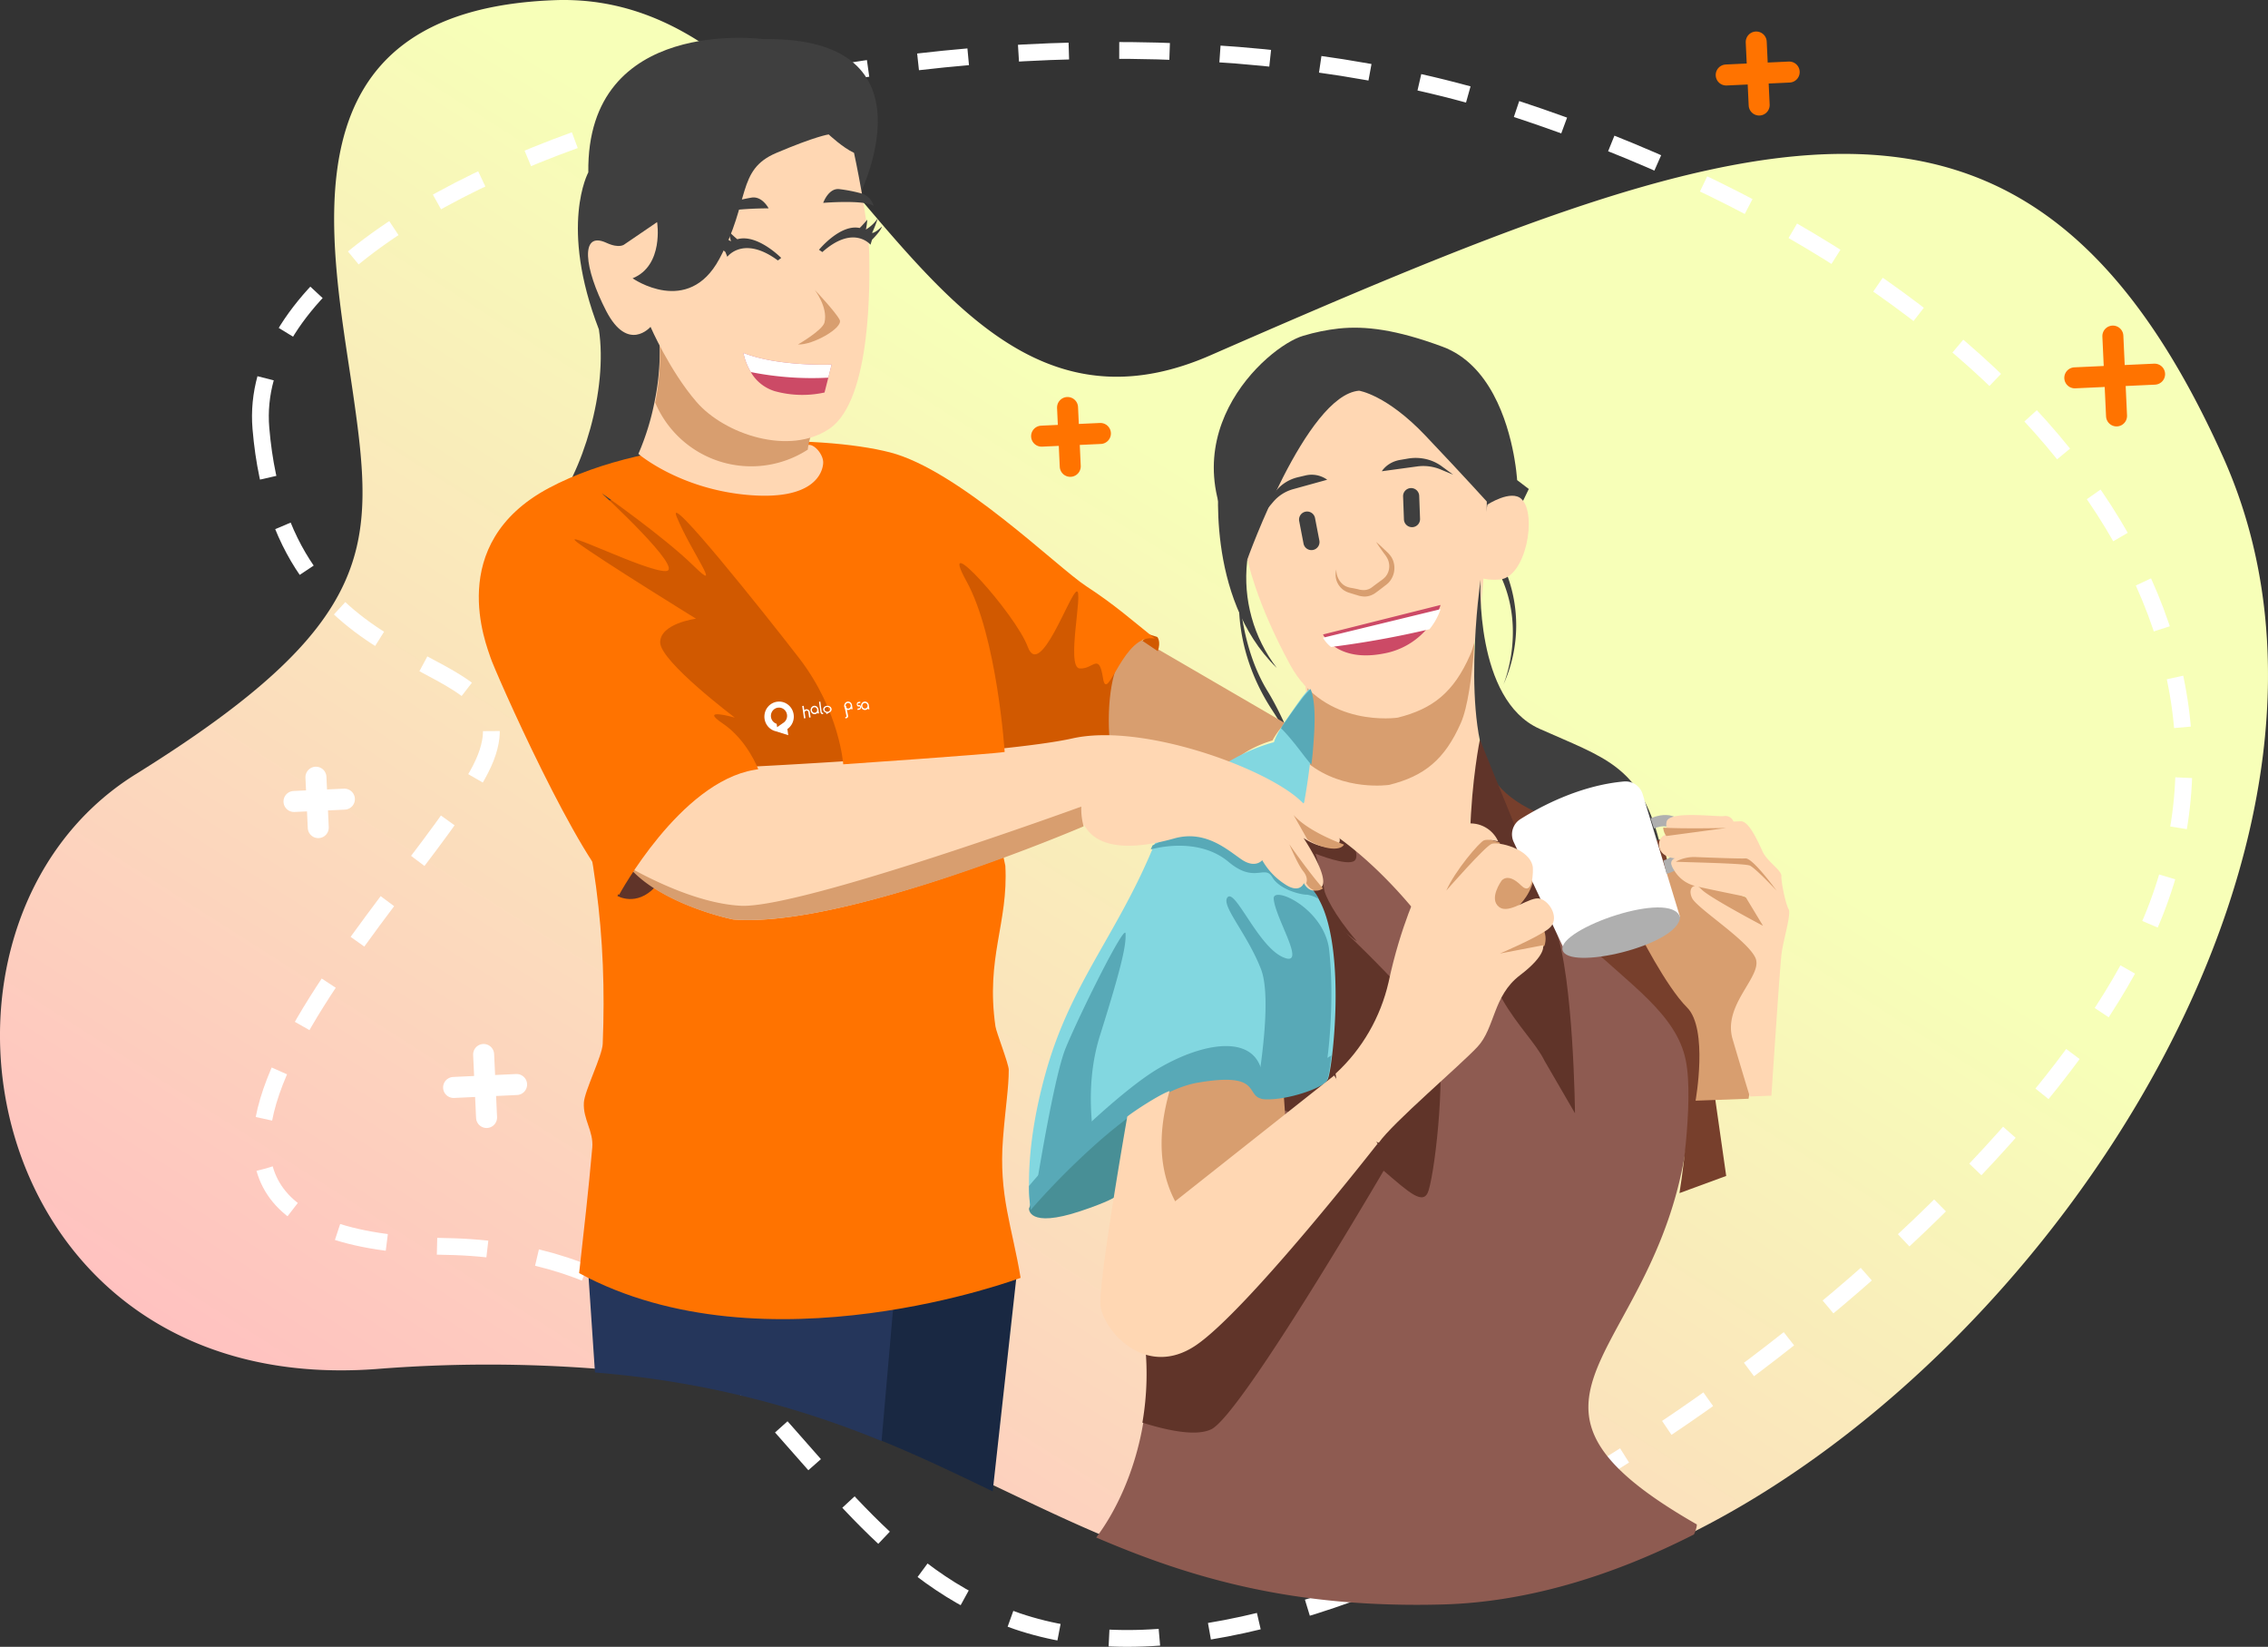
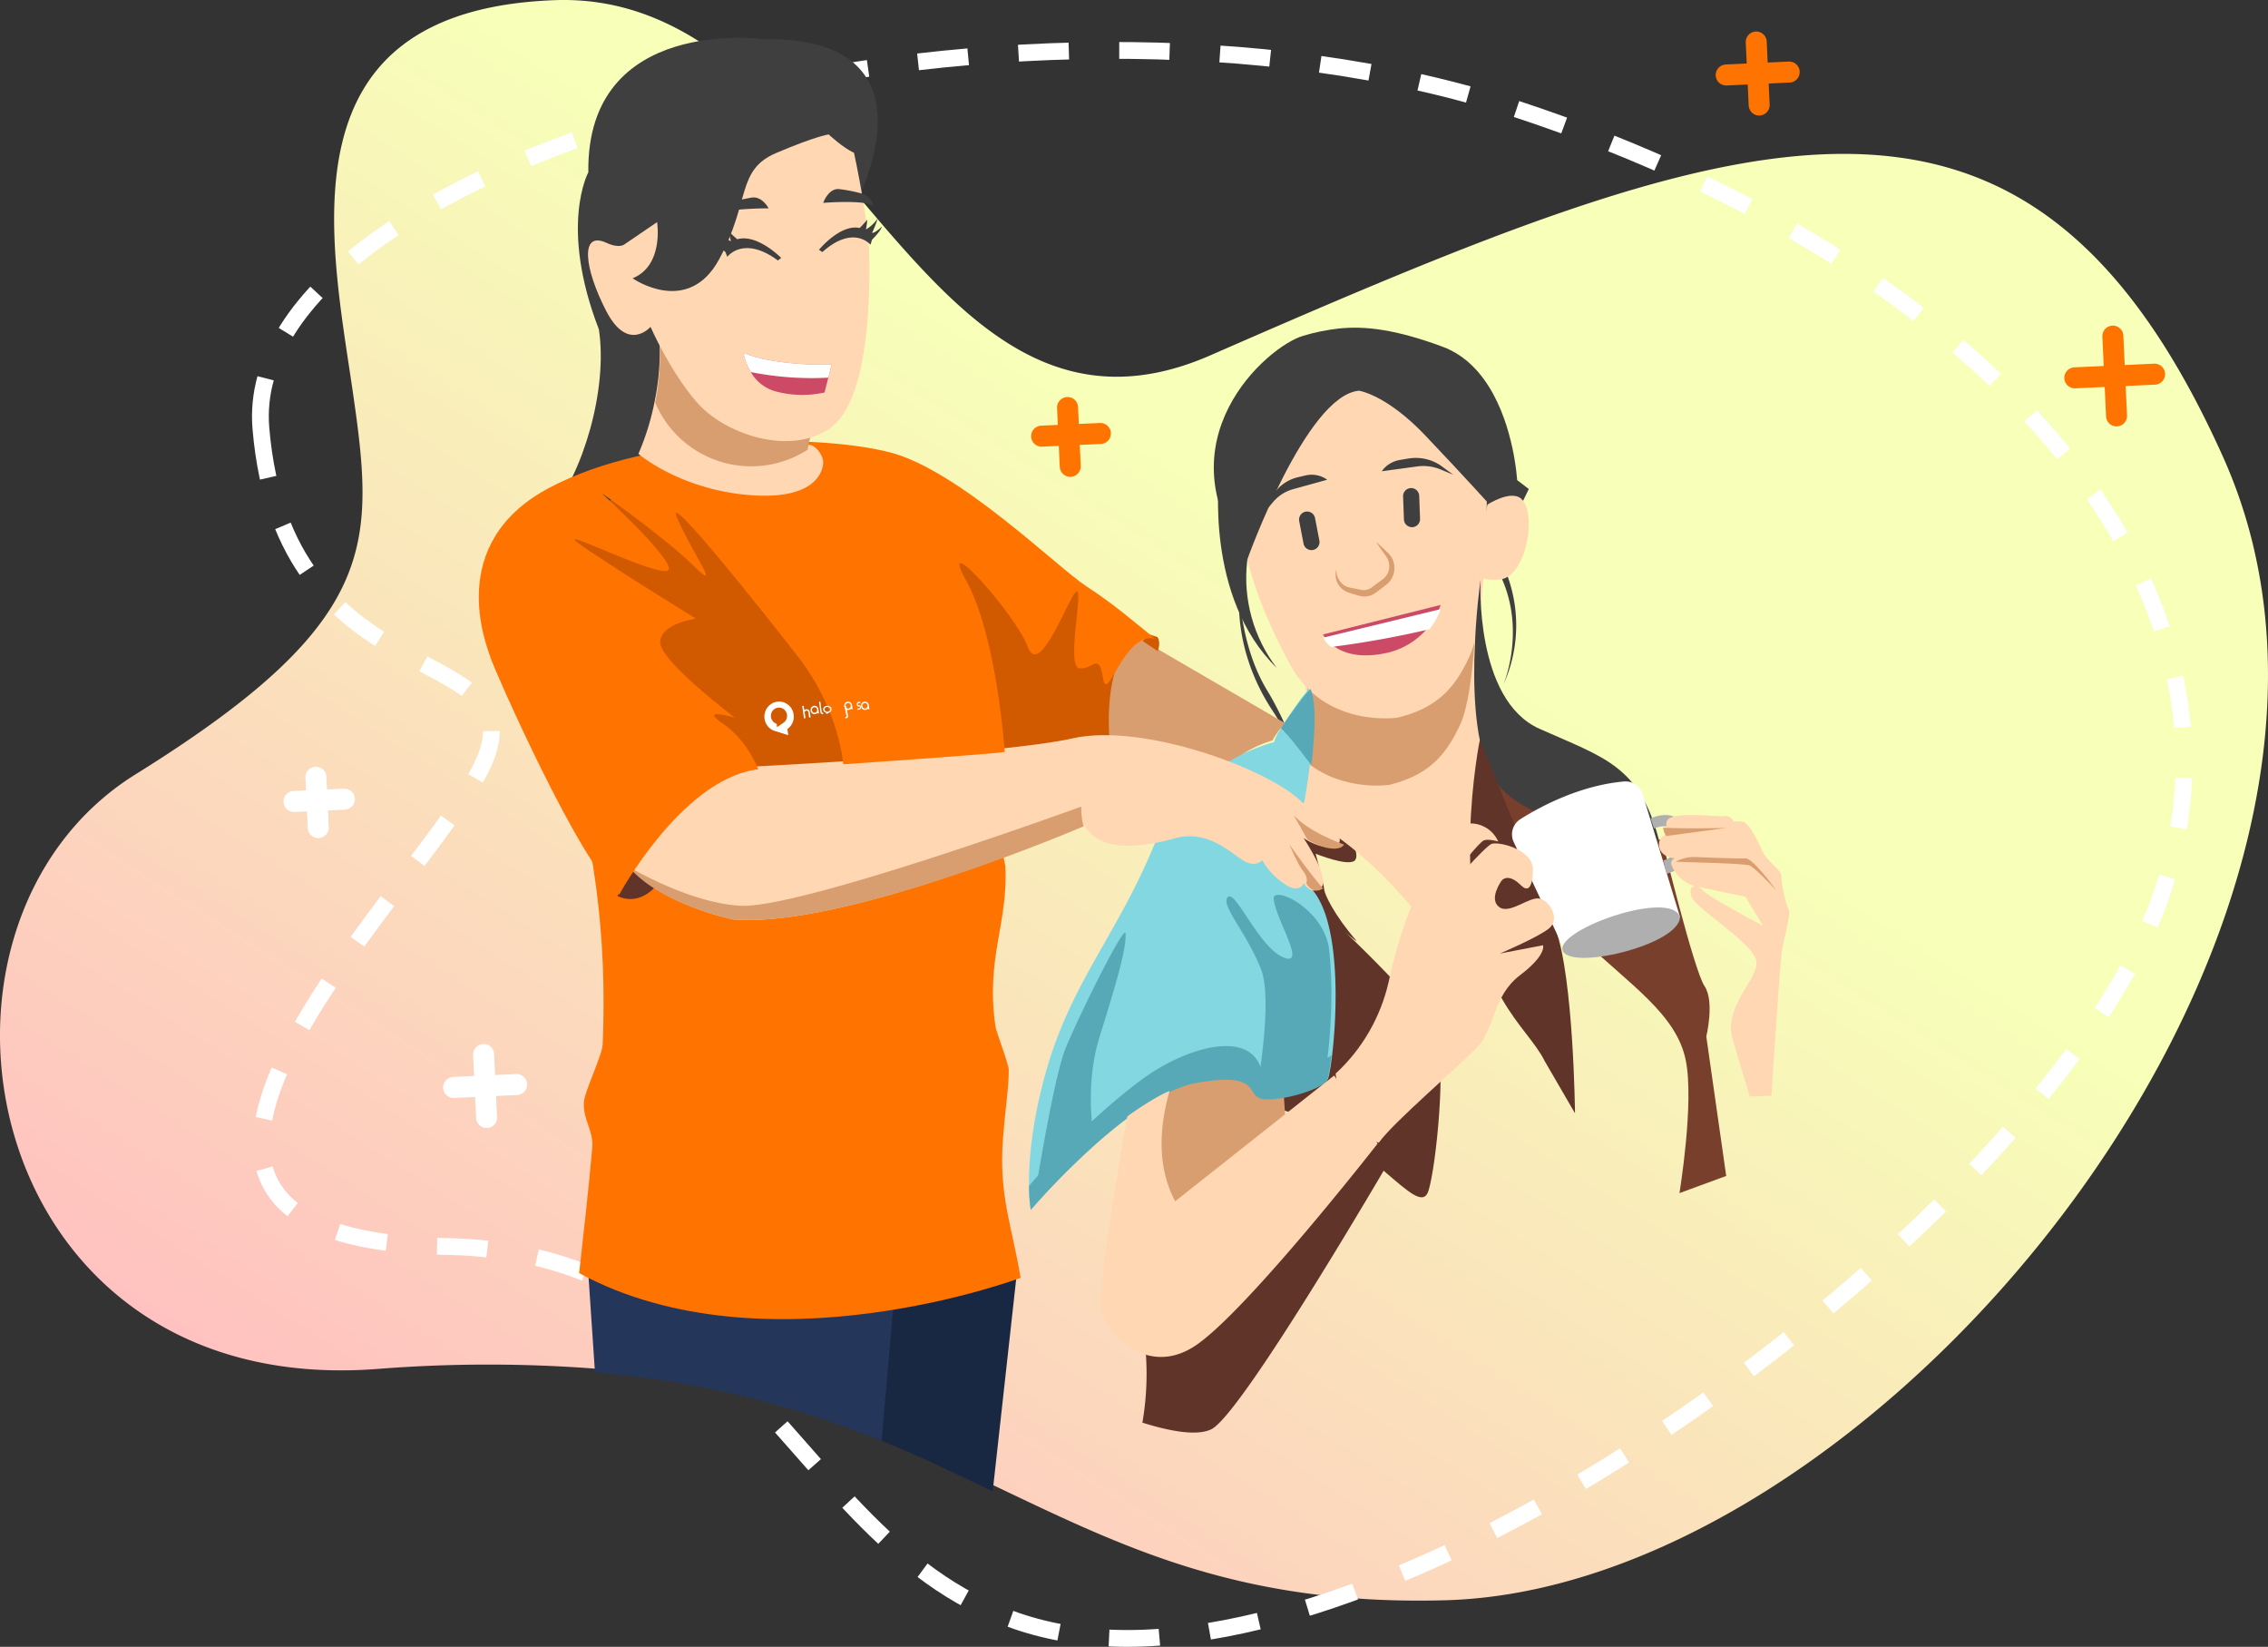
<svg xmlns="http://www.w3.org/2000/svg" width="540" height="392" viewBox="0 0 540 392">
  <rect x="0" y="0" width="540" height="392" fill="#333333" stroke="none" />
  <defs>
    <linearGradient id="a" x1="12.249%" x2="60.703%" y1="87.327%" y2="38.063%">
      <stop offset="0%" stop-color="#FFC0C0" />
      <stop offset="100%" stop-color="#F7FFB8" />
    </linearGradient>
  </defs>
  <g fill="none" fill-rule="evenodd">
    <path fill="url(#a)" fill-rule="nonzero" d="M403.968 364.27c-19.91 10.113-40.29 16.102-59.814 16.642-35.713.98-60.316-6.3-82.8-15.911-8.196-3.5-16.104-7.311-24.18-11.155-8.523-4.047-17.23-8.135-26.625-11.906-.991-.397-1.99-.793-3.006-1.188a227.29 227.29 0 0 0-65.077-14.912 336.096 336.096 0 0 0-52.992.043c-94.858 6.951-114.926-105.676-57.17-141.588 57.747-35.91 57.025-54.183 51.734-90.767C78.747 56.945 66.485 2.477 132.048.04c12.886-.475 23.966 3.28 33.926 9.511 9.765 6.096 18.452 14.563 26.707 23.723 3.655 4.038 7.205 8.206 10.746 12.366v.008c.428.496.856 1 1.285 1.504.288.344.585.695.889 1.046v.008c.37.435.725.855 1.096 1.29.831.977 1.666 1.954 2.503 2.931.033.046.074.092.116.145C231.09 77.981 253 99.96 288.18 84.582c126.527-55.318 194.08-80.638 241.15 24.26 39.809 88.733-38.393 211.288-125.363 255.428z" />
    <path stroke="#FFF" stroke-dasharray="12.001" stroke-width="4" d="M62.117 101.928c-5.426-64.75 178.657-115.545 298.85-76.016 119.473 39.293 185.534 122.57 148.96 198.444-32.393 67.205-156.63 162.568-237.804 165.574-81.173 3.006-80.587-91.783-165.82-93.225-99.273-1.68-1.314-88.91 9.344-116.327 10.96-28.194-48.104-13.7-53.53-78.45z" />
-     <path fill="#8E5B51" fill-rule="nonzero" d="M403.992 362.855s.133.642-.667 2.39c-19.871 10.128-40.208 16.126-59.693 16.666-35.64.982-60.194-6.31-82.632-15.934 4.641-6.11 9.226-15.68 11.178-27.154a68.283 68.283 0 0 0 .856-16.04 67.94 67.94 0 0 0-.389-4.133c-.599-5.605-.365-11.27.694-16.806a104.662 104.662 0 0 1 4.475-16.623c.284-.815.57-1.606.863-2.382a138.9 138.9 0 0 1 8.226-18.079l1.22-7.63.646-4.023.664-4.188 4.672-29.192.625-3.942 1.24-7.734.409-2.57 1.386-8.678.468-.112 10.05-2.478 1.239-.306 2.61-.649L325.36 190l20.706 9.791 4.01 1.902.015.007 1.56.74 1.672.789 2.665 1.257 6.753 3.196.936.439 1.56.746.04.014.544.256.432.205 11.241 11.704 1.962 2.04 4.21 4.386 18.403 19.158c1.325 14.421-.03 26.323-2.662 36.388-10.982 42.066-44.084 51.999 4.584 79.837z" />
    <path fill="#603429" fill-rule="nonzero" d="M320.487 197.776s3.727 5.672 2.026 7.092-9.262-1.646-9.262-1.646 1.91 7.067 2.062 8.658c.09.932 2.21 5.758 7.6 11.985.917 1.059-5.785-4.47-5.304-3.964 1.16 1.22-4.872-5.485-4.872-5.485l-8.737-15.1 3.107-3.316 13.38 1.776z" />
    <path fill="#FFD7B3" fill-rule="nonzero" d="M360 219.24l-20.65.76s-.591-.82-1.676-2.18a112.698 112.698 0 0 0-7.96-8.912c-5.4-5.442-12.673-11.594-20.714-15.232 0 0 1.428-3.655 2.025-11.835.507-6.785.44-16.68-1.467-30.187L350.627 142s.033 4.727.301 11.963c.646 17.614 2.687 50.085 9.072 65.277z" />
    <path fill="#D89E6F" fill-rule="nonzero" d="M350.701 142s.033 4.707.299 11.913c-.56 7.087-1.519 14.416-3.18 18.183-3.835 8.713-8.73 12.662-17.068 14.733 0 0-10.758 1.628-19.298-5.155.502-6.756.436-16.609-1.454-30.06L350.701 142z" />
    <path fill="#3F3F3F" fill-rule="nonzero" d="M364 116.396l-3.368 6.95s-42.058 38.663-63.383 10.193c-21.324-28.47 4.428-51.145 13.064-53.616 2.76-.83 5.592-1.409 8.458-1.727l.016-.001c6.25-.652 13.569.217 24.677 4.333 11.245 4.166 15.422 17.612 16.932 25.606.07.397.14.77.201 1.137.182 1.051.312 1.979.404 2.744.172 1.42.219 2.265.219 2.265l2.78 2.116z" />
    <path fill="#773F2C" fill-rule="nonzero" d="M353 173s16.07 25.414 42.742 26.921c0 0 7.597 31.112 10.08 34.772 2.482 3.659.44 12.028.44 12.028L411 279.914 399.869 284s3.55-21.377 1.514-31.569C396.963 230.312 356.584 224.417 353 173z" />
    <path fill="#FFD7B3" fill-rule="nonzero" d="M323.582 93s6.556.945 15.809 10.695c9.252 9.75 14.609 15.687 14.609 15.687s-.127 27.792-3.987 36.56c-3.875 8.8-8.816 12.792-17.236 14.885 0 0-17.294 2.618-25.56-12.511-8.264-15.13-10.217-25.208-10.217-25.208S310.974 94.06 323.582 93z" />
    <path fill="#3F3F3F" fill-rule="nonzero" d="M352.504 138s-1.46 28.55 14.024 35.467c15.484 6.916 23.858 8.775 28.472 26.533 0 0-31.115-1.81-39.298-14.511-8.184-12.701-3.198-47.489-3.198-47.489z" />
    <path fill="#CC4A66" fill-rule="nonzero" d="M343 144a16.04 16.04 0 0 1-2.644 4.928 17.656 17.656 0 0 1-11.05 6.66c-6.57 1.25-10.379-.589-12.392-2.294a7.769 7.769 0 0 1-1.914-2.269L343 144z" />
    <path fill="#FFF" fill-rule="nonzero" d="M343 145a15.383 15.383 0 0 1-2.644 4.772A225.12 225.12 0 0 1 316.914 154a7.59 7.59 0 0 1-1.914-2.197L343 145z" />
    <path fill="#D89E6F" fill-rule="nonzero" d="M327.65 129c.863.73 1.676 1.51 2.492 2.287.448.398.843.86 1.175 1.371.333.56.55 1.189.637 1.845a5.112 5.112 0 0 1-1 3.793 4.187 4.187 0 0 1-.686.716c-.263.23-.454.356-.684.54l-1.325 1.017-.672.494a4.98 4.98 0 0 1-.83.502 4.405 4.405 0 0 1-1.872.435 5.849 5.849 0 0 1-1.78-.338c-.527-.148-1.05-.31-1.572-.478a5.228 5.228 0 0 1-1.646-.732 4.615 4.615 0 0 1-1.259-1.375 4.471 4.471 0 0 1-.452-3.53 4.575 4.575 0 0 0 1.053 3.052c.324.39.718.706 1.159.93.45.216.93.357 1.42.42.537.1 1.073.206 1.606.326.467.138.951.2 1.436.185a3.299 3.299 0 0 0 1.868-.712l.663-.509 1.345-.986c.413-.27.794-.592 1.135-.958a3.889 3.889 0 0 0 .912-2.668 4.097 4.097 0 0 0-.328-1.456 6.267 6.267 0 0 0-.85-1.345c-.663-.927-1.328-1.852-1.944-2.826z" />
    <path fill="#603429" fill-rule="nonzero" d="M352.359 176s-7.942 38.71 5.319 61.856c3.648 6.367 8.084 10.568 10.076 14.663L375 265s-.325-32.079-4.636-43.893c-4.312-11.815-15.898-39.628-18.005-45.107z" />
    <path fill="#3F3F3F" fill-rule="nonzero" d="M335.915 116.182a1.92 1.92 0 0 1 1.99 1.847l.2 5.415a1.92 1.92 0 1 1-3.836.142l-.201-5.415a1.92 1.92 0 0 1 1.847-1.989zM310.854 121.795a1.92 1.92 0 0 1 2.248 1.52l1.026 5.321a1.92 1.92 0 1 1-3.77.728l-1.025-5.32a1.92 1.92 0 0 1 1.52-2.25zM329 112.174l8.415-1.146a10.789 10.789 0 0 1 5.6.722L346 113l-2.755-2.026c-2.226-1.637-5.163-2.304-8.004-1.819l-1.901.325c-1.814.31-3.393 1.29-4.34 2.694zM358.073 135c3.951 8.885 3.9 19.159-.14 28 0 0 5.69-13.239-.933-26.49l1.073-1.51zM316 114.193l-8.131 2.25a9.543 9.543 0 0 0-4.736 3.038L301 122l1.572-3.231a9.592 9.592 0 0 1 6.413-5.161l1.867-.44a6.334 6.334 0 0 1 5.148 1.025z" />
    <path fill="#FFD7B3" fill-rule="nonzero" d="M354.155 120.107s5.618-3.648 8.085-1.344c3.834 3.58 1.098 18.762-5.246 19.192-5.9.4-5.994-2.01-5.994-2.01l3.155-15.838z" />
    <path fill="#3F3F3F" fill-rule="nonzero" d="M290.314 113s-3.616 29.112 13.686 46c-5.54-7.253-8.066-16.32-7.065-25.349 1.793-14.938-6.62-20.651-6.62-20.651z" />
    <path fill="#3F3F3F" fill-rule="nonzero" d="M295.143 141s-1.808 13.095 7.444 27.553A95.915 95.915 0 0 1 310 182s-4.197-11-8.164-17.436c-6.476-10.51-6.693-23.564-6.693-23.564z" />
-     <path fill="#D89E6F" fill-rule="nonzero" d="M361.397 215.83s3.922-3.538 3.89-8.197c-.009-1.399-8.063-6.527-8.063-6.527l-.163-.555-5.08-1.551s-10.727 13.399-10.976 15.509c-.249 2.11 8.918 15.491 8.918 15.491l15.233-2.602 2.589-2.328c.45-1.393.3-2.911-.415-4.187-1.194-2.319-5.933-5.054-5.933-5.054zM390 221.55s6.591 13.19 11.687 18.27c5.096 5.08 2.019 22.18 2.019 22.18l12.619-.463L421 231.353l-.587-15.79L397.51 206 390 221.55z" />
    <path fill="#603429" fill-rule="nonzero" d="M315.135 217s24.075 22.083 26.834 29.433c2.46 6.553-.022 30.975-1.826 36.928-2.306 7.606-14.06-13.397-35.706-19.428-3.342-.931 13.686-19.004 10.274-25.643-3.944-7.678.424-21.29.424-21.29z" />
    <path fill="#603429" fill-rule="nonzero" d="M332 274.297s-36.128 62.233-43.575 65.903c-3.536 1.746-10.3.365-16.425-1.565a68.024 68.024 0 0 0 .467-20.058 56.605 56.605 0 0 1 .692-16.71L327.983 270l4.017 4.297z" />
    <path fill="#FFF" fill-rule="nonzero" d="M361.98 194.995c4.68-2.952 14.096-8.034 24.684-8.979a4.265 4.265 0 0 1 4.446 3.02l8.89 29.208s-10.64-.48-27.561 7.756l-12.027-25.557a4.286 4.286 0 0 1 1.568-5.448z" />
    <path fill="#AFAFAF" fill-rule="nonzero" d="M372.026 226.061c1.02 5.216 27.774-1.016 27.974-7.762-2.053-6.65-28.955 2.745-27.974 7.762z" />
    <path fill="#FFD7B3" fill-rule="nonzero" d="M318 255.557c6.288-5.78 10.69-13.375 12.614-21.767 2.89-13.599 7.256-22.36 7.256-22.36s8.765-15.068 11.188-15.348c3.198-.488 6.327 1.236 7.67 4.226 0 0-2.369-.705-3.427-.269-1.058.437-6.863 7.202-8.936 11.941 0 0 9.232-10.563 10.797-11.118 1.565-.554 9.077 1.114 9.789 5.485.083.508.196 7.382-2.827 4.378-3.18-3.16-4.618-1.073-4.618-1.073s-3.106 4.264-.603 6.222c2.503 1.958 7.322-2.655 9.787-1.954 2.466.7 4.867 4.975 2.018 7.165-2.849 2.19-11.597 5.89-11.597 5.89l10.275-1.972s.96 2.246-5.499 7.15c-6.46 4.905-5.89 12.521-10.117 17.044-4.229 4.523-20.136 18.016-23.476 22.803 0 0-8.64-2.288-10.294-16.443z" />
    <path fill="#D15900" fill-rule="nonzero" d="M268.923 154.76l-4.854 23.582L238.134 183 223 128.627l17.025-.627 8.485 9.513 8.335 1.072L270 148.219z" />
    <path fill="#AFAFAF" fill-rule="nonzero" d="M393 194.803s7.039-3.42 8.645 3.853c1.026 4.642-.05 8.01-4.861 9.344l-.731-3.202s3.624-.575 2.95-5.182c-.674-4.608-5.184-2.4-5.184-2.4l-.819-2.413z" />
    <path fill="#FFD7B3" fill-rule="nonzero" d="M425.853 216.397c-.688-1.16-1.789-6.39-1.71-7.838.08-1.45-3.369-3.43-4.493-5.893-1.125-2.455-3.245-7.252-5.187-7.18l-1.733.066a2.044 2.044 0 0 0-2.289-1.297c-1.286.159-7.375-.593-10.975-.063-1.416.212-2.444.621-2.642 1.364a2.86 2.86 0 0 0-.097.754l.002.064c.039.742.29 1.458.72 2.059a3.246 3.246 0 0 0-1.7.751 1.282 1.282 0 0 0-.142.148 2.16 2.16 0 0 0-.434.696 2.606 2.606 0 0 0-.165.796 2.91 2.91 0 0 0 1.174 2.556c.218.17.456.313.708.424.181.092.369.17.561.232.447.147.91.239 1.38.272a1.18 1.18 0 0 0-.79.613c-.16.312-.178.68-.046 1.007v.008c.093.313.23.612.406.886l.173.278a8.051 8.051 0 0 0 5.025 3.786c-.956.036-1.495 1.258-.728 2.88 1.122 2.4 13.069 9.918 15.068 14.19 2.008 4.271-7.862 11.067-5.42 19.368 2.442 8.301 4.101 13.676 4.101 13.676l5.144-.193s2.004-30.501 2.407-33.74c.396-3.248 2.378-9.51 1.682-10.67zm-20.722-4.691a3.158 3.158 0 0 0-.802-.634c3.1.706 11.237 2.353 11.237 2.353l4.199 6.947c-.397-.207-12.973-6.847-14.634-8.666z" />
    <path fill="#D89E6F" fill-rule="nonzero" d="M264.131 175.18s-1.71-19.29 7.222-23.18L306 172.16a18.14 18.14 0 0 0-3.027 4.09s-7.901 2.15-10.42 6.75l-28.422-7.82zM399 205.106a9.11 9.11 0 0 1 4.722-1.099c3.809.152 10.713.408 11.87.322 1.612-.12 6.522 6.49 7.408 7.671 0 0-5.057-5.39-6.373-5.965-1.316-.576-16.763-.804-17.627-.93z" />
    <path fill="#192842" fill-rule="nonzero" d="M242 304l-5.644 51c-8.444-4.09-17.07-8.22-26.378-12.03-.982-.4-1.972-.8-2.978-1.2l4.097-29.94.549-4.03 1.39-.172 28.894-3.617c.008-.009.008 0 .008 0L242 304z" />
    <path fill="#25365B" fill-rule="nonzero" d="M213 307.455l-.01.136-.346 3.943L209.895 343a363.63 363.63 0 0 0-3.012-1.203 225.89 225.89 0 0 0-65.221-15.095l-1.504-22.333L140 302l73 5.455z" />
    <path fill="#82D7E0" fill-rule="nonzero" d="M317.222 250.743c-.39 3.48-.853 5.833-1.13 6.222-1.157 1.621-9.082 4.551-14.585 4.36-.584.001-1.16-.131-1.687-.386-2.705-1.407-.357-6.08-14.556-3.619-7.576 1.315-16.652 7.966-24.23 14.75a181.151 181.151 0 0 0-14.77 14.96c-.542.62-.835.97-.835.97a36.567 36.567 0 0 1-.424-5.77c-.069-5.497.556-14.77 4.057-27.18 5.85-20.737 16.532-32.167 25.144-52.501l.39-.914c8.734-20.442 28.723-24.956 28.723-24.956a13.231 13.231 0 0 1 1.771-3.507c.037-.064.082-.137.134-.218 1.283-2.044 2.969-4.459 4.276-6.283a22.714 22.714 0 0 1 2.218-2.671c1.155 3.027 1.006 8.139.612 13.228a75.716 75.716 0 0 1-.307 3.405c-.042.357-.084.714-.126 1.055-.017.19-.041.38-.066.57-.588 4.93-1.326 8.778-1.326 8.778s-4.622 5.617-3.569 12.058h.008a13.01 13.01 0 0 0 4.572 7.761 12.108 12.108 0 0 1 2.565 3.338c1.7 3.11 2.726 7.317 3.303 11.89 1.076 8.577.56 18.43-.162 24.66z" />
    <path fill="#FF7300" fill-rule="nonzero" d="M239.367 206.08c.755 13.585-4.721 21.839-2.356 38.234.202 1.404 3.164 8.913 3.167 10.33.008 4.286-.756 8.612-1.369 16.357-1.066 13.476 2.213 21.086 4.191 33.165 0 0-60.772 22.854-105.109-1.118 1.094-9.782 2.236-19.726 3.126-29.879.346-3.948-2.25-6.722-1.997-10.736.177-2.823 4.37-11.094 4.486-13.952 1.037-25.549-1.762-48.32-10.506-77.481l75.057 28.685 29.716-1.094 1.594 7.488z" />
-     <path fill="#58A9B7" fill-rule="nonzero" d="M314 214a7.576 7.576 0 0 0-2.77-1.033c-1.377.052-6.54-1.148-8.32-4.188-1.789-3.04-4.18 1.608-10.387-3.614-5.113-4.301-12.451-4.529-18.523-2.98l.392-.927c5.729-2.946 19.433-9.258 19.433-9.258l13.008 10.738h.008a13.23 13.23 0 0 0 4.586 7.875A12.27 12.27 0 0 1 314 214z" />
    <path fill="#D15900" fill-rule="nonzero" d="M174.063 115.038L140.923 112 132 136.552 171.434 193 233 188.545l-30.596-54.204z" />
    <path fill="#D89E6F" fill-rule="nonzero" d="M411 197.086L396.746 199a3.626 3.626 0 0 1-.746-2c4.377.314 15 .086 15 .086z" />
    <path fill="#FFD7B3" fill-rule="nonzero" d="M318.866 200.562c-.021.05-.046.099-.074.146-.817 1.525-4.642 1.278-8.423-1.22 0 0 6.656 9.887 4.107 11.842-.058.047-.12.09-.184.126-1.957 1.345-3.251-.268-3.694-.96l-.16-.28s-.953 2.755-4.716.113a16.466 16.466 0 0 1-5.192-5.57s-1.624 2.049-4.883-.15c-3.267-2.192-8.562-7.161-16.085-5.028-7.53 2.133-17.804 3.446-21.398-3.176a.024.024 0 0 0-.015.008c-1.015.436-56.857 24.602-83.576 22.452 0 0-16.645-3.354-24.573-12.326 0 0 .022-.04.067-.114.961-1.674 12.648-21.386 30.192-24.004 0 0 58.506-2.947 75.09-6.658 16.582-3.72 45.886 6.96 54.236 14.772 8.35 7.812 9.943 8.349 9.28 10.027z" />
    <path fill="#603429" fill-rule="nonzero" d="M147 213.258s4.498 2.678 9-2.14L150.692 207c-1.375 2.17-2.645 4.278-3.692 6.258z" />
    <path fill="#D89E6F" fill-rule="nonzero" d="M320 201.037c-.847 1.547-4.81 1.297-8.727-1.237L308 194c3.037 3.413 9.148 5.98 12 7.037zM315 211.471c-2.033 1.37-3.378-.273-3.837-.976l-.166-.285s.636-1.149-.702-2.824c-1.302-1.611-3.178-6.107-3.295-6.386.25.355 4.748 6.787 8 10.471zM258 196.697c-1.013.43-56.779 24.293-83.46 22.17 0 0-16.623-3.312-24.54-12.172 0 0 .022-.04.067-.112 6.04 3.348 16.743 8.503 26.253 9.015 14.21.77 81.13-23.598 81.13-23.598a15.807 15.807 0 0 0 .55 4.697z" />
    <path fill="#58A9B7" fill-rule="nonzero" d="M315.12 256.602c-1.14 1.632-8.948 4.58-14.37 4.39a3.736 3.736 0 0 1-1.662-.39c1.4-8.194 3.556-23.706 1.152-29.904-3.343-8.61-9.775-15.378-7.906-17.172 1.87-1.794 7.263 11.772 13.157 14.328 5.894 2.556-1.856-9.166-2.228-13.916-.254-3.2 11.534 2.062 13.13 11.589 1.652 13.446-.507 29.982-1.273 31.075z" />
    <path fill="#D89E6F" fill-rule="nonzero" d="M305.538 258.903l.462 6.704L278.166 288 274 262.051 282.594 251z" />
    <path fill="#58A9B7" fill-rule="nonzero" d="M312.693 177.461a73.896 73.896 0 0 1-.326 3.466c-.046.339-.09.694-.134 1.073-1.442-1.483-4.154-5.612-7.233-8.667.04-.066.086-.14.142-.222 1.363-2.08 3.155-4.538 4.544-6.395.712-.963 1.5-1.87 2.358-2.716 1.228 3.081 1.067 8.281.649 13.461zM261.892 246.502c-2.886 9.158-2.422 18.554-1.312 25.466A180.523 180.523 0 0 0 246 287c1.638-10.244 5.242-31.499 7.736-37.54 3.322-8.056 14.16-29.878 14.256-27.24.095 2.637-.536 6.626-6.1 24.282z" />
-     <path fill="#488F96" fill-rule="nonzero" d="M245.81 285.561l-.81 2.106s-.348 4.823 12.316.6c12.664-4.224 9.285-5.272 9.285-5.272L270 260l-24.19 25.561z" />
    <path fill="#D15900" fill-rule="nonzero" d="M273.61 151l1.947.635s.922 1.057.106 3.365L272 152.531l1.61-1.531z" />
    <path fill="#3F3F3F" fill-rule="nonzero" d="M204.257 47.289s20.13-38.617-22.546-37.982c0 0-42.123-5.67-41.633 31.719 0 0-7.01 12.724 2.512 37.376 2.18 14.335-3.84 34.355-11.59 43.598l25.926-5.308 47.33-69.403z" />
    <path fill="#58A9B7" fill-rule="nonzero" d="M317 251.227c-.39 3.434-.85 5.757-1.126 6.14-1.154 1.6-9.055 4.493-14.542 4.305-.582 0-1.157-.13-1.681-.382-2.698-1.389-.356-6-14.513-3.572-7.553 1.299-16.601 7.863-24.157 14.56a179.679 179.679 0 0 0-14.724 14.764c-.541.612-.834.958-.834.958a35.738 35.738 0 0 1-.422-5.694c7.725-9.297 22.718-23.172 30.622-27.86 10.053-5.962 21.332-8.09 24.332-.895 2.466 5.807 9.405 2.327 17.045-2.324z" />
    <path fill="#FF7300" fill-rule="nonzero" d="M147.404 213s14.504-26.789 32.2-29.746l.928-.155s-2.62-6.982-8.47-10.895c-5.85-3.913 2.9-1.385 2.9-1.385s-17.808-13.401-17.778-17.924c.03-4.524 8.532-5.624 8.532-5.624s-22.837-14.1-28.097-18.035c-5.261-3.935 16.19 6.874 20.905 6.7 4.715-.175-15.244-18.525-15.244-18.525s14.743 10.285 21.888 17.296c7.145 7.011-.592-3.333-4.038-11.648-2.808-6.779 20.805 22.808 29.079 33.516 9.708 12.565 10.564 25.354 10.564 25.354s35.417-2.421 38.435-2.94c0 0-1.803-27.441-9.113-40.673-7.31-13.231 11.698 7.769 14.613 15.657 2.915 7.889 10.044-12.873 11.658-13.195 1.615-.322-2.611 18.06.678 18.332 3.289.272 4.587-4.002 5.582 2.345 1.011 6.45 4.9-11.127 12.374-9.436-5.36-4.278-9.544-8.037-16.398-12.503-6.855-4.466-30.27-27.59-46.69-31.834-16.421-4.243-56.38-4.8-81.268 8.506-24.888 13.306-14.74 37.51-13.848 40.36.892 2.851 21.293 49.295 30.608 56.452z" />
    <path fill="#FFD7B3" fill-rule="nonzero" d="M268.402 265.774s-6.648 37.755-6.395 44.596c.214 5.765 10.478 18.14 22.725 9.86C296.978 311.952 328 272.222 328 272.222L317.658 256l-37.857 29.947c-3.693-7.03-4.337-15.675-1.329-26.258-2.478.884-8.363 4.724-10.07 6.085zM195.996 110.233c-.117 2.196-2.119 9.068-18.283 7.55-16.157-1.526-25.713-9.747-25.713-9.747a60.557 60.557 0 0 0 3.935-12.852A58.761 58.761 0 0 0 156.713 77l38.489 16.85s-6.489 12.149-2.569 12.05c1.432-.037 3.466 2.41 3.363 4.333z" />
    <path fill="#D89E6F" fill-rule="nonzero" d="M193.719 102.191a14.544 14.544 0 0 0-1.39 4.835A24.81 24.81 0 0 1 156 95.825 56.86 56.86 0 0 0 156.773 78L195 94.517a15.805 15.805 0 0 0-1.281 7.674z" />
    <path fill="#FFD7B3" fill-rule="nonzero" d="M197.306 32s3.377 3.164 6.03 4.381c0 0 3.558 16.319 3.638 24.508.053 5.392.702 34.193-9.452 41.134-9.546 6.524-24.99 1.382-31.673-6.338-6.402-7.395-10.961-17.885-10.961-17.885s-5.38 6.255-10.577-3.817c-5.196-10.072-6.296-19.12.06-16.19 3.17 1.462 4.318.366 4.318.366l7.764-5.29s1.683 10.334-5.837 13.377c0 0 13.189 9.248 20.64-4.585 7.452-13.833 4.05-21.208 13.557-25.247 9.506-4.04 12.493-4.414 12.493-4.414z" />
    <path fill="#3F3F3F" fill-rule="nonzero" d="M210 53.91s-1.6 1.58-2.365 1.52c.531-1.106.98-2.253 1.34-3.43a9.357 9.357 0 0 1-2.82 2.65c.17-.774.282-1.561.336-2.354 0 0-.974 1.166-1.807 1.975-4.633-1.004-9.684 5.184-9.684 5.184l.798.545c7.444-6.632 11.462-1.747 11.462-1.747l.366-1.19c.716-.722 2.1-2.204 2.374-3.154zM170 56.99s1.78 1.461 2.57 1.343A24.185 24.185 0 0 1 170.924 55a9.616 9.616 0 0 0 3.127 2.438 15.669 15.669 0 0 1-.523-2.333s1.1 1.094 2.025 1.84c4.74-1.362 10.448 4.448 10.448 4.448l-.79.607c-8.227-6.07-12.04-.87-12.04-.87l-.469-1.163c-.798-.668-2.346-2.045-2.701-2.976z" />
-     <path fill="#D89E6F" fill-rule="nonzero" d="M193.987 69s4.98 5.246 5.93 7.125c.948 1.879-6.396 6.057-9.917 5.869 0 0 5.834-3.365 6.303-5.222.902-3.568-2.316-7.772-2.316-7.772z" />
    <path fill="#CC4A66" fill-rule="nonzero" d="M198 86.777l-.785 3.12-.898 3.53a24.65 24.65 0 0 1-11.925-.338c-2.405-.767-4.415-2.384-5.622-4.523A14.486 14.486 0 0 1 177 84c8.202 3.293 21 2.777 21 2.777z" />
    <path fill="#FFF" fill-rule="nonzero" d="M198 86.777l-.785 3.118a74.07 74.07 0 0 1-18.445-1.33A14.482 14.482 0 0 1 177 84c8.202 3.292 21 2.777 21 2.777z" />
    <path fill="#3F3F3F" fill-rule="nonzero" d="M196 48.289s9.734-.797 12 .711c-.386-1.367-1.39-2.449-2.683-2.894a36.307 36.307 0 0 0-5.465-1.086C197.26 44.7 196 48.29 196 48.29zM183 49.593s-9.832-.037-12 1.407c.291-1.198 1.221-2.192 2.49-2.66a41.722 41.722 0 0 1 5.41-1.295c2.579-.446 4.1 2.548 4.1 2.548z" />
    <path stroke="#FF7300" stroke-linecap="round" stroke-width="5" d="M418.15 10l.7 15M426 17.15l-15 .7M503.062 80l.876 19M513 89.062l-19 .876M254.18 97l.64 14M262 103.18l-14 .64" />
    <path stroke="#FFF" stroke-linecap="round" stroke-width="5" d="M115.15 251l.7 15M123 258.15l-15 .7M75.223 185l.554 12M82 190.223l-12 .554" />
    <path fill="#FFF" fill-rule="nonzero" d="M188.96 170.044c-.264-1.791-1.796-3.097-3.566-3.042-1.77.055-3.222 1.453-3.38 3.257-.158 1.804 1.027 3.445 2.76 3.82l-.003.001 2.913.92-.217-1.46a3.61 3.61 0 0 0 1.493-3.496zm-2.546 2.075l-1.382.97-.12-.805c-.875-.273-1.441-1.138-1.355-2.07.087-.93.802-1.67 1.711-1.77.91-.1 1.763.468 2.04 1.359a1.988 1.988 0 0 1-.894 2.316zM198.819 168.55l1.474-.224zM192.371 168.898a.796.796 0 0 0-.87.144L191.35 168l-.349.055.214 1.456.147 1.009.07.48.35-.055-.01-.067-.066-.447-.125-.851c-.02-.137.154-.381.39-.419.2-.036.399.075.48.269l.128.877.065.441.008.06.349-.055-.067-.458-.135-.92a.814.814 0 0 0-.427-.477zM195.651 169.474l-.343-2.474-.308.051.351 2.536c.085.3.371.475.649.393l-.045-.327c-.14.023-.284-.032-.304-.179zM201.545 170.48l-.496-2.435.395-.045.507 2.49c0 .274-.29.5-.658.51l-.058-.285c.181-.02.336-.106.31-.235zM197.989 168.72c-.074-.415-.496-.72-.99-.72-.496 0-.916.308-.988.722-.073.414.224.81.698.933l.062.345.718-.416c.363-.172.562-.517.5-.865zm-.887.693c-.37.048-.716-.168-.772-.48-.056-.314.199-.606.569-.654.37-.047.716.168.772.481.056.313-.199.606-.57.653zM194.862 168.835c-.073-.464-.439-.81-.879-.834-.44-.023-.835.284-.95.738-.115.454.081.932.472 1.148a.898.898 0 0 0 1.153-.247l.03.213.312-.05-.138-.968zm-.831.822c-.338.055-.655-.192-.708-.552-.054-.36.174-.7.511-.76.338-.06.657.181.716.54l.005.036c.041.356-.192.682-.524.736z" />
    <path fill="#FFF" fill-rule="nonzero" d="M202.862 167.836c-.072-.464-.438-.811-.878-.835-.44-.023-.836.284-.951.737-.116.454.081.932.472 1.15a.898.898 0 0 0 1.153-.248l.03.213.312-.05-.138-.967zm-.83.82c-.338.055-.654-.19-.708-.55-.054-.36.175-.7.512-.76.337-.06.656.181.715.54l.005.035c.04.356-.192.682-.525.736zM206.862 167.835c-.073-.464-.438-.81-.878-.834-.44-.023-.836.284-.951.738-.115.454.081.932.472 1.148a.898.898 0 0 0 1.153-.247l.03.213.312-.05-.138-.968zm-.831.822c-.338.055-.654-.192-.708-.552-.054-.36.174-.7.511-.76.338-.06.657.181.717.54l.005.036c.04.356-.192.682-.525.736zM200.708 166.8z" />
    <path fill="#FFF" fill-rule="nonzero" d="M204.553 167.826l-.14.03v.001c-.056.013-.113-.017-.148-.08a.294.294 0 0 1-.024-.219c.02-.074.068-.126.124-.137v.001l.486-.103-.034-.319-.486.103c-.137.028-.253.157-.304.338a.722.722 0 0 0 .058.538c.087.151.225.226.362.195l.14-.03c.057-.013.113.017.149.079a.294.294 0 0 1 .024.22c-.021.073-.069.126-.125.136l-.484.103.035.318.483-.103c.137-.028.253-.157.304-.338a.722.722 0 0 0-.058-.537c-.087-.151-.225-.226-.362-.196z" />
  </g>
</svg>